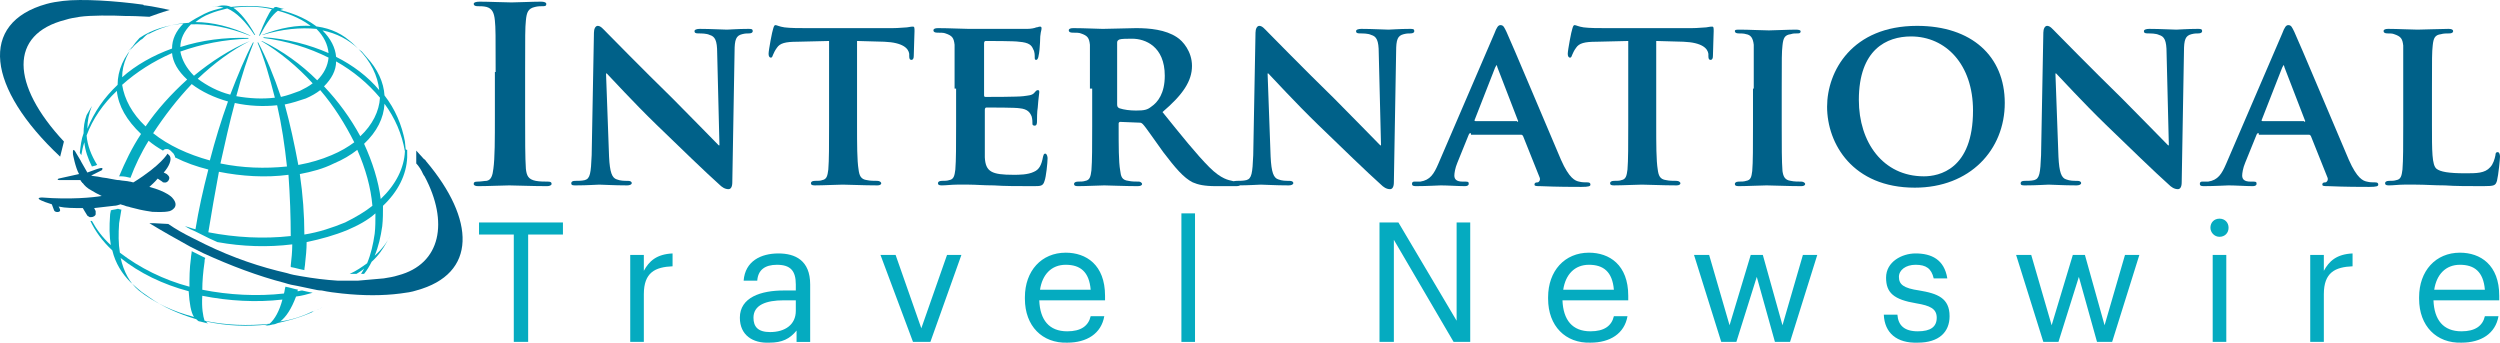
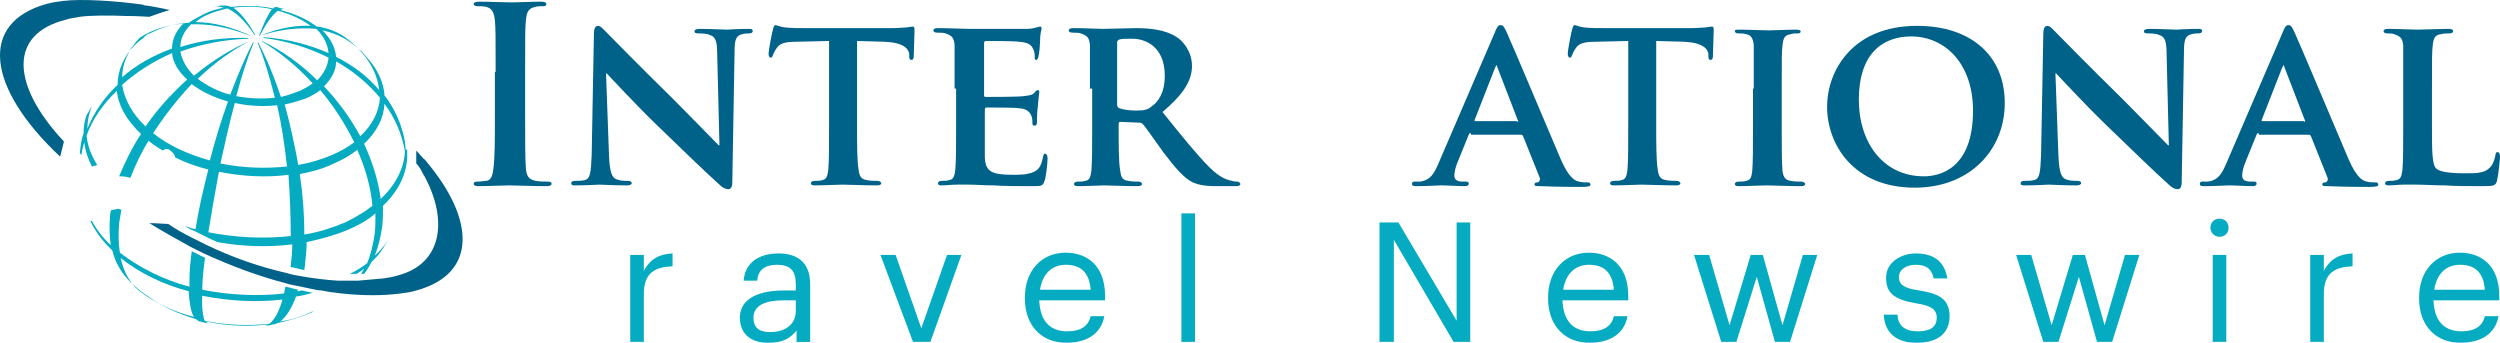
<svg xmlns="http://www.w3.org/2000/svg" xmlns:ns1="http://sodipodi.sourceforge.net/DTD/sodipodi-0.dtd" xmlns:ns2="http://www.inkscape.org/namespaces/inkscape" version="1.1" id="Layer_1" x="0px" y="0px" viewBox="0 0 330.655 45.326" enable-background="new 0 0 400 225" xml:space="preserve" ns1:docname="InternationalTravelNewswire-logo-b16-SVG-Resized_cropped.svg" width="330.655" height="45.326" ns2:version="0.92.3 (2405546, 2018-03-11)">
  <defs id="defs87" />
  <ns1:namedview pagecolor="#ffffff" bordercolor="#666666" borderopacity="1" objecttolerance="10" gridtolerance="10" guidetolerance="10" ns2:pageopacity="0" ns2:pageshadow="2" ns2:window-width="640" ns2:window-height="480" id="namedview85" showgrid="false" ns2:zoom="0.835" ns2:cx="166.45458" ns2:cy="23.60625" ns2:window-x="0" ns2:window-y="0" ns2:window-maximized="0" ns2:current-layer="Layer_1" />
  <g id="g82" transform="translate(-33.545,-90.78)">
    <g enable-background="new    " id="g28">
      <path d="m 99.1,100.3 c 0,-4.9 0,-5.8 -0.1,-6.8 -0.1,-1.1 -0.4,-1.6 -1.1,-1.8 -0.4,-0.1 -0.8,-0.1 -1.2,-0.1 -0.3,0 -0.5,-0.1 -0.5,-0.3 0,-0.2 0.3,-0.3 0.8,-0.3 1.2,0 3.3,0.1 4.2,0.1 0.8,0 2.7,-0.1 3.9,-0.1 0.4,0 0.7,0.1 0.7,0.3 0,0.3 -0.2,0.3 -0.5,0.3 -0.3,0 -0.6,0 -1,0.1 -0.9,0.2 -1.1,0.7 -1.2,1.8 -0.1,1 -0.1,1.9 -0.1,6.8 v 5.7 c 0,3.1 0,5.7 0.1,7.1 0.1,0.9 0.3,1.4 1.3,1.6 0.5,0.1 1.2,0.1 1.6,0.1 0.4,0 0.5,0.1 0.5,0.3 0,0.2 -0.3,0.3 -0.6,0.3 -2.1,0 -4.2,-0.1 -5,-0.1 -0.7,0 -2.8,0.1 -4.1,0.1 -0.4,0 -0.6,-0.1 -0.6,-0.3 0,-0.2 0.1,-0.3 0.5,-0.3 0.5,0 0.9,-0.1 1.2,-0.1 0.6,-0.1 0.8,-0.7 0.9,-1.6 0.2,-1.4 0.2,-3.9 0.2,-7 v -5.8 z" id="path2" ns2:connector-curvature="0" style="fill:#006189" />
      <path d="m 114.1,111.5 c 0.1,2.1 0.4,2.8 1,3 0.5,0.2 1,0.2 1.5,0.2 0.3,0 0.5,0.1 0.5,0.3 0,0.2 -0.3,0.3 -0.6,0.3 -1.8,0 -3.2,-0.1 -3.7,-0.1 -0.3,0 -1.6,0.1 -3.1,0.1 -0.4,0 -0.6,0 -0.6,-0.3 0,-0.2 0.2,-0.3 0.5,-0.3 0.4,0 0.9,0 1.3,-0.1 0.7,-0.2 0.8,-0.9 0.9,-3.3 l 0.3,-16.2 c 0,-0.5 0.2,-0.9 0.5,-0.9 0.4,0 0.7,0.4 1.2,0.9 0.4,0.4 4.6,4.7 8.7,8.7 1.9,1.9 5.7,5.8 6.1,6.2 h 0.1 l -0.3,-12.2 c 0,-1.7 -0.3,-2.2 -1,-2.4 -0.4,-0.2 -1.1,-0.2 -1.5,-0.2 -0.4,0 -0.5,-0.1 -0.5,-0.3 0,-0.2 0.3,-0.3 0.7,-0.3 1.5,0 3,0.1 3.6,0.1 0.3,0 1.4,-0.1 2.8,-0.1 0.4,0 0.6,0 0.6,0.3 0,0.2 -0.2,0.3 -0.5,0.3 -0.3,0 -0.5,0 -0.9,0.1 -0.8,0.2 -1,0.7 -1,2.3 l -0.3,17.3 c 0,0.6 -0.2,0.9 -0.5,0.9 -0.5,0 -0.9,-0.3 -1.2,-0.6 -1.8,-1.6 -5.3,-5 -8.3,-7.9 -3.1,-3 -6.1,-6.3 -6.6,-6.8 h -0.1 z" id="path4" ns2:connector-curvature="0" style="fill:#006189" />
      <path d="m 143.2,96.2 -4.2,0.1 c -1.6,0 -2.3,0.2 -2.7,0.8 -0.3,0.4 -0.4,0.7 -0.5,0.9 -0.1,0.2 -0.1,0.4 -0.3,0.4 -0.2,0 -0.3,-0.2 -0.3,-0.5 0,-0.5 0.5,-3.1 0.6,-3.3 0.1,-0.4 0.2,-0.5 0.3,-0.5 0.2,0 0.5,0.2 1.2,0.3 0.8,0.1 1.9,0.1 2.8,0.1 h 11.5 c 0.9,0 1.5,-0.1 1.9,-0.1 0.5,-0.1 0.7,-0.1 0.8,-0.1 0.2,0 0.2,0.2 0.2,0.6 0,0.6 -0.1,2.6 -0.1,3.3 0,0.3 -0.1,0.5 -0.3,0.5 -0.2,0 -0.3,-0.1 -0.3,-0.5 v -0.3 c -0.1,-0.7 -0.8,-1.5 -3.3,-1.6 l -3.6,-0.1 v 11.1 c 0,2.5 0,4.7 0.2,5.9 0.1,0.8 0.3,1.3 1.1,1.4 0.4,0.1 1,0.1 1.4,0.1 0.3,0 0.5,0.2 0.5,0.3 0,0.2 -0.2,0.3 -0.5,0.3 -1.9,0 -3.8,-0.1 -4.6,-0.1 -0.6,0 -2.6,0.1 -3.7,0.1 -0.4,0 -0.5,-0.1 -0.5,-0.3 0,-0.1 0.1,-0.3 0.5,-0.3 0.4,0 0.8,0 1,-0.1 0.6,-0.1 0.7,-0.6 0.8,-1.4 0.1,-1.2 0.1,-3.3 0.1,-5.8 z" id="path6" ns2:connector-curvature="0" style="fill:#006189" />
      <path d="m 159.8,102.5 c 0,-4.2 0,-4.9 0,-5.8 -0.1,-0.9 -0.3,-1.2 -1.2,-1.5 -0.2,-0.1 -0.7,-0.1 -1.1,-0.1 -0.3,0 -0.5,-0.1 -0.5,-0.3 0,-0.2 0.2,-0.3 0.6,-0.3 1.5,0 3.3,0.1 4.1,0.1 0.9,0 7.2,0 7.7,0 0.5,0 1,-0.1 1.2,-0.2 0.2,0 0.3,-0.1 0.5,-0.1 0.2,0 0.2,0.1 0.2,0.3 0,0.2 -0.2,0.5 -0.2,1.8 0,0.3 -0.1,1.5 -0.2,1.8 0,0.1 -0.1,0.5 -0.3,0.5 -0.2,0 -0.2,-0.1 -0.2,-0.4 0,-0.2 0,-0.7 -0.2,-1 -0.2,-0.5 -0.5,-0.9 -1.9,-1 -0.5,-0.1 -3.9,-0.1 -4.4,-0.1 -0.1,0 -0.2,0.1 -0.2,0.3 v 6.8 c 0,0.2 0,0.3 0.2,0.3 0.6,0 4.3,0 5,-0.1 0.7,-0.1 1.1,-0.1 1.4,-0.4 0.2,-0.2 0.3,-0.4 0.5,-0.4 0.2,0 0.2,0.1 0.2,0.3 0,0.2 -0.1,0.6 -0.2,2 -0.1,0.5 -0.1,1.6 -0.1,1.8 0,0.2 0,0.6 -0.3,0.6 -0.2,0 -0.3,-0.1 -0.3,-0.2 0,-0.3 0,-0.6 -0.1,-1 -0.2,-0.5 -0.5,-1 -1.6,-1.1 -0.5,-0.1 -3.7,-0.1 -4.4,-0.1 -0.1,0 -0.2,0.1 -0.2,0.3 v 2.2 c 0,0.9 0,3.3 0,4.1 0.1,1.9 0.9,2.3 3.8,2.3 0.7,0 1.9,0 2.7,-0.4 0.7,-0.3 1,-0.9 1.2,-2 0.1,-0.3 0.1,-0.4 0.3,-0.4 0.2,0 0.3,0.4 0.3,0.6 0,0.6 -0.2,2.5 -0.4,3 -0.2,0.7 -0.5,0.7 -1.5,0.7 -2.1,0 -3.8,0 -5.2,-0.1 -1.4,0 -2.4,-0.1 -3.3,-0.1 -0.3,0 -0.9,0 -1.6,0 -0.7,0 -1.4,0.1 -2,0.1 -0.4,0 -0.5,-0.1 -0.5,-0.3 0,-0.1 0.1,-0.3 0.5,-0.3 0.4,0 0.7,0 1,-0.1 0.6,-0.1 0.7,-0.6 0.8,-1.4 0.1,-1.2 0.1,-3.3 0.1,-5.8 v -4.9 z" id="path8" ns2:connector-curvature="0" style="fill:#006189" />
      <path d="m 177.7,102.5 c 0,-4.2 0,-4.9 0,-5.8 -0.1,-0.9 -0.3,-1.2 -1.2,-1.5 -0.2,-0.1 -0.7,-0.1 -1.1,-0.1 -0.3,0 -0.5,-0.1 -0.5,-0.3 0,-0.2 0.2,-0.3 0.6,-0.3 1.5,0 3.3,0.1 3.9,0.1 1,0 3.5,-0.1 4.4,-0.1 1.8,0 3.9,0.2 5.4,1.2 0.8,0.5 2,1.9 2,3.8 0,2 -1.2,3.8 -3.9,6.1 2.5,3.1 4.5,5.6 6.2,7.3 1.6,1.6 2.6,1.7 3,1.8 0.3,0.1 0.5,0.1 0.7,0.1 0.2,0 0.4,0.2 0.4,0.3 0,0.2 -0.2,0.3 -0.5,0.3 h -2.7 c -1.6,0 -2.4,-0.2 -3.1,-0.5 -1.2,-0.6 -2.3,-1.9 -3.9,-4 -1.1,-1.5 -2.3,-3.3 -2.7,-3.7 -0.2,-0.2 -0.3,-0.2 -0.5,-0.2 l -2.5,-0.1 c -0.1,0 -0.2,0.1 -0.2,0.2 v 0.4 c 0,2.5 0,4.7 0.2,5.8 0.1,0.8 0.2,1.3 1.1,1.4 0.4,0.1 1,0.1 1.4,0.1 0.2,0 0.4,0.2 0.4,0.3 0,0.2 -0.2,0.3 -0.6,0.3 -1.6,0 -4,-0.1 -4.4,-0.1 -0.5,0 -2.4,0.1 -3.5,0.1 -0.4,0 -0.5,-0.1 -0.5,-0.3 0,-0.1 0.1,-0.3 0.5,-0.3 0.4,0 0.7,0 1,-0.1 0.6,-0.1 0.7,-0.6 0.8,-1.4 0.1,-1.2 0.1,-3.3 0.1,-5.8 v -5 z m 3.6,2.1 c 0,0.3 0.1,0.4 0.3,0.5 0.6,0.2 1.4,0.3 2.2,0.3 1.1,0 1.5,-0.1 2,-0.5 0.9,-0.6 1.8,-1.8 1.8,-4.1 0,-3.9 -2.6,-4.9 -4.3,-4.9 -0.7,0 -1.4,0 -1.7,0.1 -0.2,0.1 -0.3,0.2 -0.3,0.4 z" id="path10" ns2:connector-curvature="0" style="fill:#006189" />
-       <path d="m 201.6,111.5 c 0.1,2.1 0.4,2.8 1,3 0.5,0.2 1,0.2 1.5,0.2 0.3,0 0.5,0.1 0.5,0.3 0,0.2 -0.3,0.3 -0.6,0.3 -1.8,0 -3.2,-0.1 -3.7,-0.1 -0.3,0 -1.6,0.1 -3.1,0.1 -0.4,0 -0.6,0 -0.6,-0.3 0,-0.2 0.2,-0.3 0.5,-0.3 0.4,0 0.9,0 1.3,-0.1 0.7,-0.2 0.8,-0.9 0.9,-3.3 l 0.3,-16.2 c 0,-0.5 0.2,-0.9 0.5,-0.9 0.4,0 0.7,0.4 1.2,0.9 0.4,0.4 4.6,4.7 8.7,8.7 1.9,1.9 5.7,5.8 6.1,6.2 h 0.1 l -0.3,-12.2 c 0,-1.7 -0.3,-2.2 -1,-2.4 -0.4,-0.2 -1.1,-0.2 -1.5,-0.2 -0.4,0 -0.5,-0.1 -0.5,-0.3 0,-0.2 0.3,-0.3 0.7,-0.3 1.5,0 3,0.1 3.6,0.1 0.3,0 1.4,-0.1 2.8,-0.1 0.4,0 0.6,0 0.6,0.3 0,0.2 -0.2,0.3 -0.5,0.3 -0.3,0 -0.5,0 -0.9,0.1 -0.8,0.2 -1,0.7 -1,2.3 l -0.3,17.3 c 0,0.6 -0.2,0.9 -0.5,0.9 -0.5,0 -0.9,-0.3 -1.2,-0.6 -1.8,-1.6 -5.3,-5 -8.3,-7.9 -3.1,-3 -6.1,-6.3 -6.6,-6.8 h -0.1 z" id="path12" ns2:connector-curvature="0" style="fill:#006189" />
      <path d="m 228.1,108.4 c -0.2,0 -0.2,0 -0.3,0.2 l -1.5,3.7 c -0.3,0.7 -0.4,1.4 -0.4,1.7 0,0.5 0.3,0.8 1.1,0.8 h 0.4 c 0.4,0 0.4,0.1 0.4,0.3 0,0.2 -0.2,0.3 -0.5,0.3 -0.9,0 -2.3,-0.1 -3.2,-0.1 -0.3,0 -1.8,0.1 -3.3,0.1 -0.4,0 -0.5,-0.1 -0.5,-0.3 0,-0.2 0.1,-0.3 0.3,-0.3 0.3,0 0.6,0 0.8,0 1.3,-0.2 1.8,-1 2.4,-2.4 l 7.4,-17.2 c 0.3,-0.8 0.5,-1.1 0.8,-1.1 0.4,0 0.5,0.3 0.8,0.9 0.7,1.5 5.4,12.7 7.2,16.9 1.1,2.5 1.9,2.8 2.4,2.9 0.4,0.1 0.7,0.1 1.1,0.1 0.3,0 0.4,0.1 0.4,0.3 0,0.2 -0.2,0.3 -1.2,0.3 -1,0 -3.1,0 -5.4,-0.1 -0.5,0 -0.8,0 -0.8,-0.2 0,-0.2 0.1,-0.3 0.4,-0.3 0.2,0 0.4,-0.3 0.3,-0.6 l -2.2,-5.5 c -0.1,-0.2 -0.2,-0.2 -0.3,-0.2 h -6.6 z m 6.1,-1.5 c 0.1,0 0.2,-0.1 0.1,-0.2 l -2.7,-7 c 0,-0.1 -0.1,-0.3 -0.1,-0.3 -0.1,0 -0.1,0.2 -0.2,0.3 l -2.7,6.9 c -0.1,0.1 0,0.2 0.1,0.2 h 5.5 z" id="path14" ns2:connector-curvature="0" style="fill:#006189" />
      <path d="m 248.9,96.2 -4.2,0.1 c -1.6,0 -2.3,0.2 -2.7,0.8 -0.3,0.4 -0.4,0.7 -0.5,0.9 -0.1,0.2 -0.1,0.4 -0.3,0.4 -0.2,0 -0.3,-0.2 -0.3,-0.5 0,-0.5 0.5,-3.1 0.6,-3.3 0.1,-0.4 0.2,-0.5 0.3,-0.5 0.2,0 0.5,0.2 1.2,0.3 0.8,0.1 1.9,0.1 2.8,0.1 h 11.5 c 0.9,0 1.5,-0.1 1.9,-0.1 0.5,-0.1 0.7,-0.1 0.8,-0.1 0.2,0 0.2,0.2 0.2,0.6 0,0.6 -0.1,2.6 -0.1,3.3 0,0.3 -0.1,0.5 -0.3,0.5 -0.2,0 -0.3,-0.1 -0.3,-0.5 v -0.3 c -0.1,-0.7 -0.8,-1.5 -3.3,-1.6 l -3.6,-0.1 v 11.1 c 0,2.5 0,4.7 0.2,5.9 0.1,0.8 0.3,1.3 1.1,1.4 0.4,0.1 1,0.1 1.4,0.1 0.3,0 0.5,0.2 0.5,0.3 0,0.2 -0.2,0.3 -0.5,0.3 -1.9,0 -3.8,-0.1 -4.6,-0.1 -0.6,0 -2.6,0.1 -3.7,0.1 -0.4,0 -0.5,-0.1 -0.5,-0.3 0,-0.1 0.1,-0.3 0.5,-0.3 0.4,0 0.8,0 1,-0.1 0.6,-0.1 0.7,-0.6 0.8,-1.4 0.1,-1.2 0.1,-3.3 0.1,-5.8 z" id="path16" ns2:connector-curvature="0" style="fill:#006189" />
      <path d="m 265.5,102.5 c 0,-4.2 0,-4.9 0,-5.8 -0.1,-0.9 -0.4,-1.3 -1,-1.4 -0.3,-0.1 -0.7,-0.1 -1,-0.1 -0.3,0 -0.5,-0.1 -0.5,-0.3 0,-0.2 0.2,-0.2 0.7,-0.2 1.1,0 3,0.1 3.8,0.1 0.7,0 2.5,-0.1 3.6,-0.1 0.4,0 0.6,0.1 0.6,0.2 0,0.3 -0.2,0.3 -0.5,0.3 -0.3,0 -0.5,0 -0.8,0.1 -0.8,0.1 -1,0.5 -1.1,1.5 -0.1,0.9 -0.1,1.6 -0.1,5.8 v 4.8 c 0,2.6 0,4.8 0.1,6 0.1,0.7 0.3,1.2 1.1,1.3 0.4,0.1 1,0.1 1.4,0.1 0.3,0 0.5,0.2 0.5,0.3 0,0.2 -0.2,0.3 -0.5,0.3 -1.9,0 -3.8,-0.1 -4.6,-0.1 -0.6,0 -2.6,0.1 -3.7,0.1 -0.4,0 -0.5,-0.1 -0.5,-0.3 0,-0.1 0.1,-0.3 0.5,-0.3 0.4,0 0.7,0 1,-0.1 0.6,-0.1 0.7,-0.5 0.8,-1.3 0.1,-1.1 0.1,-3.3 0.1,-6 v -4.9 z" id="path18" ns2:connector-curvature="0" style="fill:#006189" />
      <path d="m 275.2,104.9 c 0,-4.7 3.3,-10.7 11.9,-10.7 7.2,0 11.6,4 11.6,10.2 0,6.2 -4.6,11.2 -11.9,11.2 -8.2,0 -11.6,-5.8 -11.6,-10.7 z m 19.3,0.5 c 0,-6.1 -3.6,-9.8 -8.2,-9.8 -3.2,0 -6.9,1.7 -6.9,8.4 0,5.6 3.2,10.1 8.6,10.1 2,0 6.5,-0.9 6.5,-8.7 z" id="path20" ns2:connector-curvature="0" style="fill:#006189" />
      <path d="m 305.8,111.5 c 0.1,2.1 0.4,2.8 1,3 0.5,0.2 1,0.2 1.5,0.2 0.3,0 0.5,0.1 0.5,0.3 0,0.2 -0.3,0.3 -0.6,0.3 -1.8,0 -3.2,-0.1 -3.7,-0.1 -0.3,0 -1.6,0.1 -3.1,0.1 -0.4,0 -0.6,0 -0.6,-0.3 0,-0.2 0.2,-0.3 0.5,-0.3 0.4,0 0.9,0 1.3,-0.1 0.7,-0.2 0.8,-0.9 0.9,-3.3 l 0.3,-16.2 c 0,-0.5 0.2,-0.9 0.5,-0.9 0.4,0 0.7,0.4 1.2,0.9 0.4,0.4 4.6,4.7 8.7,8.7 1.9,1.9 5.7,5.8 6.1,6.2 h 0.1 l -0.3,-12.2 c 0,-1.7 -0.3,-2.2 -1,-2.4 -0.4,-0.2 -1.1,-0.2 -1.5,-0.2 -0.4,0 -0.5,-0.1 -0.5,-0.3 0,-0.2 0.3,-0.3 0.7,-0.3 1.5,0 3,0.1 3.6,0.1 0.3,0 1.4,-0.1 2.8,-0.1 0.4,0 0.6,0 0.6,0.3 0,0.2 -0.2,0.3 -0.5,0.3 -0.3,0 -0.5,0 -0.9,0.1 -0.8,0.2 -1,0.7 -1,2.3 l -0.3,17.3 c 0,0.6 -0.2,0.9 -0.5,0.9 -0.5,0 -0.9,-0.3 -1.2,-0.6 -1.8,-1.6 -5.3,-5 -8.3,-7.9 -3.1,-3 -6.1,-6.3 -6.6,-6.8 h -0.1 z" id="path22" ns2:connector-curvature="0" style="fill:#006189" />
      <path d="m 332.3,108.4 c -0.2,0 -0.2,0 -0.3,0.2 l -1.5,3.7 c -0.3,0.7 -0.4,1.4 -0.4,1.7 0,0.5 0.3,0.8 1.1,0.8 h 0.4 c 0.4,0 0.4,0.1 0.4,0.3 0,0.2 -0.2,0.3 -0.5,0.3 -0.9,0 -2.3,-0.1 -3.2,-0.1 -0.3,0 -1.8,0.1 -3.3,0.1 -0.4,0 -0.5,-0.1 -0.5,-0.3 0,-0.2 0.1,-0.3 0.3,-0.3 0.3,0 0.6,0 0.8,0 1.3,-0.2 1.8,-1 2.4,-2.4 l 7.4,-17.2 c 0.3,-0.8 0.5,-1.1 0.8,-1.1 0.4,0 0.5,0.3 0.8,0.9 0.7,1.5 5.4,12.7 7.2,16.9 1.1,2.5 1.9,2.8 2.4,2.9 0.4,0.1 0.7,0.1 1.1,0.1 0.3,0 0.4,0.1 0.4,0.3 0,0.2 -0.2,0.3 -1.2,0.3 -1,0 -3.1,0 -5.4,-0.1 -0.5,0 -0.8,0 -0.8,-0.2 0,-0.2 0.1,-0.3 0.4,-0.3 0.2,0 0.4,-0.3 0.3,-0.6 l -2.2,-5.5 c -0.1,-0.2 -0.2,-0.2 -0.3,-0.2 h -6.6 z m 6,-1.5 c 0.1,0 0.2,-0.1 0.1,-0.2 l -2.7,-7 c 0,-0.1 -0.1,-0.3 -0.1,-0.3 -0.1,0 -0.1,0.2 -0.2,0.3 l -2.7,6.9 c -0.1,0.1 0,0.2 0.1,0.2 h 5.5 z" id="path24" ns2:connector-curvature="0" style="fill:#006189" />
      <path d="m 355.2,107.3 c 0,3.5 0,5.3 0.6,5.8 0.5,0.4 1.6,0.6 3.8,0.6 1.5,0 2.6,0 3.3,-0.8 0.4,-0.4 0.6,-1.1 0.7,-1.6 0,-0.3 0.1,-0.4 0.3,-0.4 0.2,0 0.3,0.3 0.3,0.6 0,0.3 -0.2,2.4 -0.4,3.2 -0.2,0.6 -0.3,0.7 -1.8,0.7 -2,0 -3.7,0 -5.1,-0.1 -1.4,0 -2.6,-0.1 -3.8,-0.1 -0.3,0 -0.9,0 -1.6,0 -0.7,0 -1.4,0.1 -2,0.1 -0.4,0 -0.5,-0.1 -0.5,-0.3 0,-0.1 0.1,-0.3 0.5,-0.3 0.4,0 0.7,0 1,-0.1 0.6,-0.1 0.7,-0.6 0.8,-1.4 0.1,-1.2 0.1,-3.3 0.1,-5.8 v -4.8 c 0,-4.2 0,-4.9 0,-5.8 -0.1,-0.9 -0.3,-1.2 -1.2,-1.5 -0.2,-0.1 -0.6,-0.1 -0.9,-0.1 -0.3,0 -0.5,-0.1 -0.5,-0.3 0,-0.2 0.2,-0.3 0.6,-0.3 1.3,0 3.1,0.1 3.9,0.1 0.7,0 3,-0.1 4.1,-0.1 0.4,0 0.6,0.1 0.6,0.3 0,0.2 -0.2,0.3 -0.5,0.3 -0.3,0 -0.8,0 -1.1,0.1 -0.8,0.1 -1,0.5 -1.1,1.5 -0.1,0.9 -0.1,1.6 -0.1,5.8 z" id="path26" ns2:connector-curvature="0" style="fill:#006189" />
    </g>
    <g id="g50">
      <g id="g40">
        <path d="m 76.2,131.4 c -0.2,0.1 -0.5,0.3 -0.8,0.4 0.2,-0.1 0.5,-0.2 0.8,-0.4 z" id="path30" ns2:connector-curvature="0" style="fill:#05abc0" />
        <path d="m 70.6,133.3 c 0.8,-0.6 1.5,-1.7 2.1,-3.3 0.8,-0.1 1.5,-0.3 2.2,-0.5 -0.5,-0.1 -1,-0.2 -1.4,-0.3 -0.2,0 -0.4,0.1 -0.6,0.1 0,-0.1 0,-0.2 0.1,-0.2 -0.6,-0.1 -1.1,-0.3 -1.7,-0.4 -0.1,0.3 -0.1,0.6 -0.2,0.9 -3.5,0.4 -7.3,0.2 -10.8,-0.5 0,-1.1 0.1,-2.3 0.3,-3.7 0,-0.2 0,-0.3 0.1,-0.5 -0.6,-0.3 -1.2,-0.6 -1.8,-0.9 0,0.3 -0.1,0.6 -0.1,0.9 -0.2,1.4 -0.2,2.7 -0.2,3.8 -3.4,-0.9 -6.6,-2.5 -9.2,-4.5 -0.2,-1.2 -0.2,-2.5 -0.1,-3.9 0.1,-0.6 0.2,-1.2 0.3,-1.8 -0.2,0 -0.3,-0.1 -0.5,-0.1 -0.3,0.1 -0.6,0.1 -0.9,0.2 0,0.2 -0.1,0.4 -0.1,0.7 -0.1,1.4 -0.1,2.7 0.1,3.9 -1.1,-1 -1.9,-2.1 -2.5,-3.2 -0.1,0 -0.1,0 -0.2,0 0.6,1.3 1.6,2.7 2.9,3.9 0.4,1.7 1.3,3.1 2.4,4.2 l 0.9,0.8 0.6,0.5 1,0.7 c 1.8,1.3 3.9,2.2 6.2,2.9 0.2,0.2 0.3,0.3 0.5,0.3 l 0.8,0.2 0.4,0.1 c -0.1,0 -0.3,-0.1 -0.4,-0.3 2.7,0.6 5.5,0.7 8.2,0.4 -0.2,0.1 -0.4,0.2 -0.7,0.2 l 0.9,-0.1 0.4,-0.1 c 0.2,0 0.5,-0.1 0.7,-0.2 1.4,-0.3 2.8,-0.7 4,-1.2 v 0 c 0.3,-0.1 0.7,-0.3 1,-0.5 -0.2,0.1 -0.3,0.2 -0.5,0.2 -1.2,0.6 -2.7,1.1 -4.2,1.3 z m -18.7,-4.1 c -1.2,-1 -2,-2.5 -2.4,-4.3 2.5,2 5.6,3.5 9,4.4 0.1,1.6 0.3,2.8 0.7,3.4 -2.7,-0.7 -5.3,-1.9 -7.3,-3.5 z m 17.3,4.4 c -2.8,0.3 -5.8,0.2 -8.6,-0.4 -0.2,-0.6 -0.4,-1.7 -0.3,-3.3 3.5,0.7 7.2,0.9 10.6,0.5 -0.4,1.5 -1,2.6 -1.7,3.2 z" id="path32" ns2:connector-curvature="0" style="fill:#05abc0" />
        <path d="m 53.4,94.7 c 0.2,-0.2 0.4,-0.3 0.7,-0.5 -0.3,0.2 -0.5,0.3 -0.7,0.5 z" id="path34" ns2:connector-curvature="0" style="fill:#05abc0" />
        <path d="m 87.2,110.5 v 0 l -0.1,-1 -0.1,-0.7 c 0,0.2 0.1,0.5 0.1,0.7 -0.4,-2.2 -1.3,-4.3 -2.7,-6.1 -0.1,-1.7 -0.9,-3.5 -2.4,-5.1 L 81.4,97.6 81,97.3 80.9,97.2 c 0,0 0,0 -0.1,-0.1 l 0.1,0.1 c 1.7,1.7 2.6,3.6 2.8,5.5 -1.5,-1.8 -3.5,-3.3 -5.7,-4.4 -0.1,-1.2 -0.7,-2.4 -1.8,-3.5 1.9,0.4 3.4,1.2 4.7,2.4 -0.4,-0.4 -0.8,-0.8 -1.2,-1.1 -2.6,-2.2 -6.7,-2.6 -11.5,-0.7 0,0 0,0 0.1,0 2.6,-0.8 5,-1 7.1,-0.8 1,1 1.5,2.1 1.6,3.2 -2.5,-1.1 -5.5,-1.9 -8.6,-2.1 0,0 0,0 0,0.1 3.1,0.4 6,1.3 8.6,2.6 -0.1,1.1 -0.6,2.1 -1.5,3 -2.1,-2.1 -4.6,-3.9 -7.3,-5.2 0,0 0,0 -0.1,0 2.5,1.5 4.8,3.4 6.8,5.6 -0.5,0.4 -1.1,0.7 -1.7,1 -0.8,0.3 -1.6,0.6 -2.5,0.8 -0.9,-2.7 -1.9,-5.1 -3,-7.2 h -0.1 c 0.9,2.1 1.6,4.6 2.3,7.3 -1.7,0.2 -3.4,0.1 -5.1,-0.2 0.7,-2.7 1.5,-5.1 2.3,-7.1 H 67 c -1,1.9 -2,4.3 -3,6.9 -1.6,-0.4 -3.1,-1.2 -4.3,-2.1 2.1,-2 4.5,-3.8 6.9,-5 v 0 0 c -2.6,1.1 -5.1,2.7 -7.4,4.6 -1,-1 -1.6,-2.1 -1.8,-3.2 2.8,-1 5.8,-1.6 9,-1.7 0,0 0,0 0,-0.1 -3.2,-0.1 -6.2,0.3 -9,1.2 0,-1.1 0.5,-2.1 1.4,-3 2.4,-0.1 5,0.4 7.8,1.5 0,0 0,0 0.1,0 -2.6,-1.2 -5.1,-1.8 -7.3,-1.8 0.5,-0.4 1.1,-0.8 1.9,-1.1 0.7,-0.3 1.5,-0.5 2.3,-0.7 1.2,0.5 2.4,1.7 3.6,3.5 h 0.1 c -1,-1.8 -2,-3 -2.9,-3.6 1.7,-0.2 3.4,-0.2 5.1,0.2 -0.4,0.5 -1,1.7 -1.7,3.5 h 0.1 c 0.9,-1.7 1.7,-2.8 2.4,-3.3 1.8,0.5 3.4,1.2 4.7,2.3 0.3,0 0.5,0 0.8,0.1 -1.4,-1.2 -3.2,-2 -5.2,-2.5 0.3,-0.1 0.5,-0.2 0.7,-0.1 l -0.5,-0.1 -0.7,-0.2 c -0.1,0 -0.3,0 -0.4,0.2 -1.8,-0.4 -3.8,-0.4 -5.6,-0.2 -0.4,-0.2 -0.8,-0.2 -1.2,-0.2 l -0.6,0.1 -0.8,0.1 c 0.5,-0.1 1,-0.1 1.6,0.1 -0.9,0.2 -1.7,0.4 -2.5,0.8 -0.8,0.4 -1.5,0.8 -2.1,1.2 -2.1,0.1 -3.9,0.7 -5.5,1.6 0.2,-0.1 0.3,-0.3 0.5,-0.4 -0.3,0.2 -0.6,0.4 -0.8,0.6 -0.1,0.1 -0.2,0.2 -0.3,0.3 -0.1,0.1 -0.2,0.1 -0.3,0.2 l -0.8,0.7 -0.9,0.8 c 0.3,-0.3 0.7,-0.7 1.1,-1 -1.6,1.6 -2.4,3.5 -2.4,5.4 -1.8,1.7 -3.1,3.6 -4,5.8 0,-1 0.2,-2 0.6,-3 L 45,106 c -0.3,0.8 -0.4,1.6 -0.4,2.4 -0.3,0.8 -0.4,1.7 -0.5,2.6 l 0.2,0.3 c 0.1,-0.6 0.2,-1.1 0.4,-1.7 0.1,1.1 0.5,2.2 1,3.2 l 0.4,-0.1 c 0.1,0 0.2,-0.1 0.3,-0.1 -0.8,-1.3 -1.3,-2.6 -1.4,-3.9 0.8,-2.2 2.2,-4.2 4,-5.9 0.2,2 1.3,3.9 3.2,5.7 -1.2,1.8 -2.1,3.7 -2.9,5.6 h 0.2 c 0.5,0 0.9,0.1 1.3,0.2 0.6,-1.6 1.4,-3.3 2.4,-4.9 0.6,0.5 1.2,0.9 1.9,1.3 0.1,-0.1 0.2,-0.2 0.4,-0.2 0.1,0 0.1,0 0.2,0 0.1,0 0.3,0.1 0.4,0.2 l 0.3,0.3 0.1,0.1 c 0.1,0.2 0.2,0.3 0.2,0.5 1.4,0.7 2.8,1.2 4.4,1.6 -0.7,2.7 -1.3,5.4 -1.7,7.9 -0.5,-0.1 -0.9,-0.3 -1.4,-0.4 0.5,0.3 0.9,0.5 1.4,0.7 0.6,0.3 1.2,0.6 1.8,0.9 0.4,0.2 0.7,0.3 1.1,0.5 3.3,0.6 6.7,0.7 9.9,0.3 0,1 -0.1,1.9 -0.2,2.8 0,0.1 0,0.1 0,0.2 0.6,0.1 1.2,0.3 1.8,0.4 0,-0.3 0.1,-0.6 0.1,-0.9 0.1,-0.9 0.2,-1.8 0.2,-2.8 1.9,-0.4 3.7,-0.9 5.4,-1.6 1.4,-0.6 2.7,-1.3 3.7,-2.2 0,0.9 0,1.9 -0.1,2.7 -0.2,1.4 -0.5,2.7 -1,3.9 -0.7,0.5 -1.4,1 -2.3,1.4 0.3,0 0.6,0 0.9,0 0.3,-0.2 0.7,-0.4 1,-0.7 -0.1,0.2 -0.2,0.4 -0.4,0.7 0.1,0 0.3,0 0.4,0 0.4,-0.5 0.7,-1 1,-1.6 0.9,-0.8 1.5,-1.7 2,-2.6 l 0.5,-0.9 c -0.5,1 -1.2,1.9 -2.1,2.7 0.5,-1.2 0.8,-2.5 1,-3.9 0.1,-0.9 0.1,-1.8 0.1,-2.7 2,-1.9 3.1,-4.1 3.2,-6.4 0,0.3 0,0.5 0,0.8 0,-0.6 0,-1.3 0,-1.8 -0.2,0 -0.2,-0.1 -0.2,-0.1 z M 78,98.9 c 2.3,1.3 4.2,2.9 5.8,4.8 -0.1,1.8 -1,3.6 -2.6,5.1 -1.3,-2.4 -2.9,-4.6 -4.8,-6.6 1,-1 1.6,-2.1 1.6,-3.3 z m -13.4,5.5 c 1.8,0.4 3.8,0.5 5.6,0.3 0.6,2.6 1,5.3 1.3,8.1 -2.9,0.3 -5.9,0.2 -8.8,-0.4 0.6,-2.7 1.2,-5.4 1.9,-8 z M 52,95.8 c 1.6,-1.1 3.6,-1.7 5.8,-1.9 -1,1 -1.5,2.1 -1.5,3.3 -2.5,0.9 -4.8,2.2 -6.6,3.8 0,-1.8 0.8,-3.6 2.3,-5.2 z m 0.8,11.7 C 51,105.8 50,103.9 49.7,102 c 1.9,-1.7 4.1,-3.1 6.6,-4.2 0.1,1.2 0.8,2.4 2,3.5 -2.1,1.9 -4,4 -5.5,6.2 z m 1,0.9 c 1.5,-2.3 3.2,-4.5 5.1,-6.5 1.3,1 3,1.8 4.8,2.3 -0.9,2.5 -1.7,5.1 -2.4,7.8 -2.9,-0.8 -5.5,-2 -7.5,-3.6 z M 72,122 c -3.6,0.4 -7.3,0.2 -10.9,-0.5 0.4,-2.5 0.9,-5.3 1.4,-8 3,0.6 6.2,0.8 9.2,0.4 0.2,2.8 0.3,5.6 0.3,8.1 z m -0.8,-17.4 c 1,-0.2 1.9,-0.5 2.8,-0.8 0.7,-0.3 1.4,-0.7 1.9,-1.1 1.8,2.1 3.3,4.5 4.5,6.9 -0.8,0.6 -1.8,1.2 -3,1.7 -1.4,0.6 -2.8,1 -4.4,1.3 -0.5,-2.7 -1.1,-5.5 -1.8,-8 z m 8,15.6 c -1.7,0.7 -3.5,1.3 -5.4,1.6 0,-2.6 -0.2,-5.3 -0.6,-8 1.6,-0.3 3.1,-0.7 4.5,-1.4 1.2,-0.5 2.2,-1.1 3.1,-1.8 1.1,2.5 1.8,5 2,7.4 -1,0.8 -2.2,1.5 -3.6,2.2 z m 4.7,-3.1 c -0.3,-2.4 -1.1,-4.9 -2.2,-7.3 1.7,-1.6 2.6,-3.4 2.7,-5.3 1.4,1.9 2.3,4 2.7,6.3 -0.1,2.2 -1.2,4.4 -3.2,6.3 z" id="path36" ns2:connector-curvature="0" style="fill:#05abc0" />
        <path d="m 87.3,112.5 c 0,0.4 0,0.9 0,1.2 0,-0.4 0,-0.8 0,-1.2 z" id="path38" ns2:connector-curvature="0" style="fill:#05abc0" />
      </g>
      <g id="g48">
        <path d="m 41.5,111.5 0.5,-2 c -7,-7.5 -7.3,-14.2 0.2,-16.1 0.6,-0.2 1.3,-0.3 1.9,-0.4 1.4,-0.2 4.2,-0.2 6.2,-0.1 0.1,0 0.3,0 0.5,0 0.8,0 2.3,0.1 2.5,0.1 0.9,-0.3 1.3,-0.5 2.7,-0.9 -0.5,-0.1 -2.3,-0.5 -3.2,-0.6 -0.1,0 -0.3,0 -0.3,-0.1 -3.6,-0.5 -8.1,-0.8 -10.6,-0.5 -0.8,0.1 -1.5,0.2 -2.2,0.4 -9,2.5 -7.9,11.1 1.8,20.2 z" id="path42" ns2:connector-curvature="0" style="fill:#006189" />
        <path d="m 89.9,112.1 c 0,0 -0.1,-0.2 -0.3,-0.3 -0.3,-0.3 -0.7,-0.8 -1,-1.1 0,0.6 0,1.2 0,1.7 0.3,0.3 0.7,0.9 0.9,1.4 0.1,0.2 0.2,0.3 0.2,0.3 3.2,6 2.2,11.6 -3.5,13.1 -0.6,0.2 -1.3,0.3 -1.9,0.4 -1.1,0.1 -2.2,0.2 -3.4,0.3 -0.1,0 -0.2,0 -0.3,0 -0.4,0 -0.9,0 -1.3,0 -0.4,0 -0.7,0 -1.1,0 -1.6,-0.1 -3.2,-0.3 -4.9,-0.6 -0.6,-0.1 -1.2,-0.2 -1.8,-0.4 -3.5,-0.8 -7.1,-2 -10.8,-3.8 -0.6,-0.3 -1.2,-0.6 -1.8,-0.9 -1,-0.5 -2.1,-1.1 -3.1,-1.8 l -1.9,-0.1 h -0.6 c 1.8,1.1 3.6,2.1 5.4,3.1 0.6,0.3 1.2,0.6 1.8,0.9 3.5,1.6 7.2,3 10.7,3.9 0.6,0.2 1.1,0.3 1.7,0.4 0.6,0.1 1.3,0.3 1.9,0.4 0.4,0.1 0.9,0.2 1.3,0.2 0.9,0.2 1.8,0.3 2.7,0.4 v 0 c 2.8,0.3 5.4,0.3 7.7,0 0.8,-0.1 1.5,-0.2 2.1,-0.4 8.1,-2.2 7.8,-9.4 1.3,-17.1 z" id="path44" ns2:connector-curvature="0" style="fill:#006189" />
-         <path d="m 56,118.7 c 0,0 1.5,-0.5 0.3,-1.8 0,0 -0.7,-0.8 -3,-1.4 0.2,-0.2 0.7,-0.6 1.1,-1.1 l 0.6,0.4 0.1,0.1 h 0.1 c 0.3,0.1 0.6,-0.1 0.7,-0.4 0.1,-0.2 0,-0.4 -0.1,-0.5 -0.1,-0.1 -0.1,-0.1 -0.2,-0.2 v 0 l -0.4,-0.2 c 0.7,-0.8 1.1,-1.7 0.8,-2.2 l -0.3,-0.3 c 0,0 -0.8,1.5 -4.5,3.8 -0.2,0 -0.3,-0.1 -0.5,-0.1 -0.4,-0.1 -0.9,-0.1 -1.4,-0.2 0,0 0,0 -0.1,0 -0.2,0 -0.6,-0.1 -1.2,-0.2 -0.4,-0.1 -0.8,-0.1 -1.2,-0.2 -0.4,-0.1 -0.9,-0.1 -1.2,-0.2 l 0.8,-0.4 0.6,-0.3 c 0,0 0.1,-0.1 0.1,-0.2 0,0 0,-0.1 -0.1,-0.1 -0.1,0 -0.2,0 -0.5,0.1 l -0.3,0.1 -1.1,0.4 -0.8,-1.4 -0.1,-0.2 -0.6,-1 c 0,0 -0.5,-1 -0.4,0.2 0,0 0.3,1.7 0.8,2.6 l -2.7,0.6 c 0,0 -0.4,0.2 0.2,0.2 h 2.7 c 0,0.1 0.1,0.2 0.2,0.3 v 0 c 0,0 0,0.1 0.1,0.1 0.2,0.3 0.6,0.7 1.2,1 0.3,0.2 0.7,0.4 1.3,0.7 -1.1,0.2 -4.2,0.5 -7.9,0.2 0,0 -1.6,0 1.3,0.9 0,0 0.2,0.5 0.3,0.8 0.1,0.3 0.8,0.3 0.8,0 0,-0.2 -0.2,-0.5 -0.2,-0.5 0.9,0.2 1.9,0.2 3.2,0.2 0,0 0.4,0.7 0.6,1 0.1,0.1 0.2,0.1 0.3,0.2 0.1,0 0.1,0 0.2,0 0.3,0 0.6,-0.2 0.6,-0.4 0,-0.1 0,-0.3 0,-0.4 0,-0.1 -0.1,-0.1 -0.1,-0.2 L 46,118.3 c 0.8,-0.1 1.7,-0.2 2.6,-0.3 0.3,0 0.6,-0.1 0.9,-0.2 0.2,0.1 0.4,0.1 0.6,0.2 0.2,0.1 0.5,0.1 0.7,0.2 0.5,0.1 1.1,0.3 1.7,0.4 0,0 0.5,0.1 1.2,0.2 0.4,0 1.5,0.1 2.3,-0.1 z" id="path46" ns2:connector-curvature="0" style="fill:#006189" />
      </g>
    </g>
    <g enable-background="new    " id="g80">
-       <path d="m 101.5,121.8 h -4.6 v -1.6 H 108 v 1.6 h -4.6 V 136 h -1.9 z" id="path52" ns2:connector-curvature="0" style="fill:#05abc0" />
      <path d="m 116.9,124.5 h 1.8 v 2.1 c 0.7,-1.3 1.7,-2.2 3.8,-2.3 v 1.7 c -2.3,0.1 -3.8,0.8 -3.8,3.7 v 6.3 h -1.8 z" id="path54" ns2:connector-curvature="0" style="fill:#05abc0" />
      <path d="m 131.4,132.8 c 0,-2.7 2.8,-3.6 5.8,-3.6 h 1.6 v -0.8 c 0,-1.8 -0.7,-2.6 -2.5,-2.6 -1.6,0 -2.5,0.7 -2.6,2.1 h -1.8 c 0.2,-2.6 2.3,-3.6 4.6,-3.6 2.2,0 4.2,0.9 4.2,4.1 v 7.6 h -1.8 v -1.5 c -0.9,1.1 -1.9,1.6 -3.6,1.6 -2.2,0.1 -3.9,-1 -3.9,-3.3 z m 7.4,-0.9 v -1.4 h -1.6 c -2.3,0 -4,0.6 -4,2.3 0,1.2 0.6,1.9 2.2,1.9 2,0 3.4,-1 3.4,-2.8 z" id="path56" ns2:connector-curvature="0" style="fill:#05abc0" />
      <path d="m 150,124.5 h 2 l 3.4,9.7 3.4,-9.7 h 1.9 l -4.1,11.5 h -2.3 z" id="path58" ns2:connector-curvature="0" style="fill:#05abc0" />
      <path d="m 169.1,130.3 v -0.2 c 0,-3.5 2.2,-5.9 5.4,-5.9 2.7,0 5.2,1.6 5.2,5.7 v 0.6 H 171 c 0.1,2.6 1.3,4.1 3.7,4.1 1.8,0 2.8,-0.7 3.1,-2 h 1.8 c -0.4,2.3 -2.3,3.5 -4.9,3.5 -3.3,0.1 -5.6,-2.2 -5.6,-5.8 z m 8.7,-1.2 c -0.2,-2.4 -1.4,-3.3 -3.3,-3.3 -1.9,0 -3.1,1.3 -3.4,3.3 z" id="path60" ns2:connector-curvature="0" style="fill:#05abc0" />
      <path d="m 189.8,119 h 1.8 v 17 h -1.8 z" id="path62" ns2:connector-curvature="0" style="fill:#05abc0" />
      <path d="m 216,120.2 h 2.5 l 7.7,13 v -13 H 228 V 136 h -2.2 l -7.9,-13.5 V 136 H 216 Z" id="path64" ns2:connector-curvature="0" style="fill:#05abc0" />
      <path d="m 238.3,130.3 v -0.2 c 0,-3.5 2.2,-5.9 5.4,-5.9 2.7,0 5.2,1.6 5.2,5.7 v 0.6 h -8.7 c 0.1,2.6 1.3,4.1 3.7,4.1 1.8,0 2.8,-0.7 3.1,-2 h 1.8 c -0.4,2.3 -2.3,3.5 -4.9,3.5 -3.3,0.1 -5.6,-2.2 -5.6,-5.8 z m 8.7,-1.2 c -0.2,-2.4 -1.4,-3.3 -3.3,-3.3 -1.9,0 -3.1,1.3 -3.4,3.3 z" id="path66" ns2:connector-curvature="0" style="fill:#05abc0" />
      <path d="m 257.6,124.5 h 2 l 2.7,9.3 2.8,-9.3 h 1.6 l 2.6,9.3 2.7,-9.3 h 1.9 l -3.6,11.5 h -2 l -2.4,-8.6 -2.7,8.6 h -2 z" id="path68" ns2:connector-curvature="0" style="fill:#05abc0" />
      <path d="m 282.7,132.4 h 1.8 c 0.1,1.4 0.9,2.2 2.7,2.2 1.7,0 2.5,-0.6 2.5,-1.8 0,-1.2 -0.9,-1.6 -2.7,-1.9 -3,-0.5 -4,-1.4 -4,-3.4 0,-2.1 2.1,-3.2 3.9,-3.2 2.1,0 3.8,0.8 4.2,3.3 h -1.8 c -0.3,-1.3 -1,-1.8 -2.4,-1.8 -1.3,0 -2.2,0.7 -2.2,1.6 0,1 0.6,1.5 2.7,1.8 2.4,0.4 4,1 4,3.4 0,2.1 -1.4,3.5 -4.2,3.5 -2.8,0.1 -4.4,-1.3 -4.5,-3.7 z" id="path70" ns2:connector-curvature="0" style="fill:#05abc0" />
      <path d="m 300.2,124.5 h 2 l 2.7,9.3 2.8,-9.3 h 1.6 l 2.6,9.3 2.7,-9.3 h 1.9 l -3.6,11.5 h -2 l -2.4,-8.6 -2.7,8.6 h -2 z" id="path72" ns2:connector-curvature="0" style="fill:#05abc0" />
      <path d="m 325.9,120.9 c 0,-0.7 0.5,-1.2 1.2,-1.2 0.7,0 1.2,0.5 1.2,1.2 0,0.7 -0.5,1.2 -1.2,1.2 -0.7,0 -1.2,-0.6 -1.2,-1.2 z m 0.3,3.6 H 328 V 136 h -1.8 z" id="path74" ns2:connector-curvature="0" style="fill:#05abc0" />
      <path d="m 339.1,124.5 h 1.8 v 2.1 c 0.7,-1.3 1.7,-2.2 3.8,-2.3 v 1.7 c -2.3,0.1 -3.8,0.8 -3.8,3.7 v 6.3 h -1.8 z" id="path76" ns2:connector-curvature="0" style="fill:#05abc0" />
      <path d="m 353.5,130.3 v -0.2 c 0,-3.5 2.2,-5.9 5.4,-5.9 2.7,0 5.2,1.6 5.2,5.7 v 0.6 h -8.7 c 0.1,2.6 1.3,4.1 3.7,4.1 1.8,0 2.8,-0.7 3.1,-2 h 1.8 c -0.4,2.3 -2.3,3.5 -4.9,3.5 -3.3,0.1 -5.6,-2.2 -5.6,-5.8 z m 8.7,-1.2 c -0.2,-2.4 -1.4,-3.3 -3.3,-3.3 -1.9,0 -3.1,1.3 -3.4,3.3 z" id="path78" ns2:connector-curvature="0" style="fill:#05abc0" />
    </g>
  </g>
</svg>